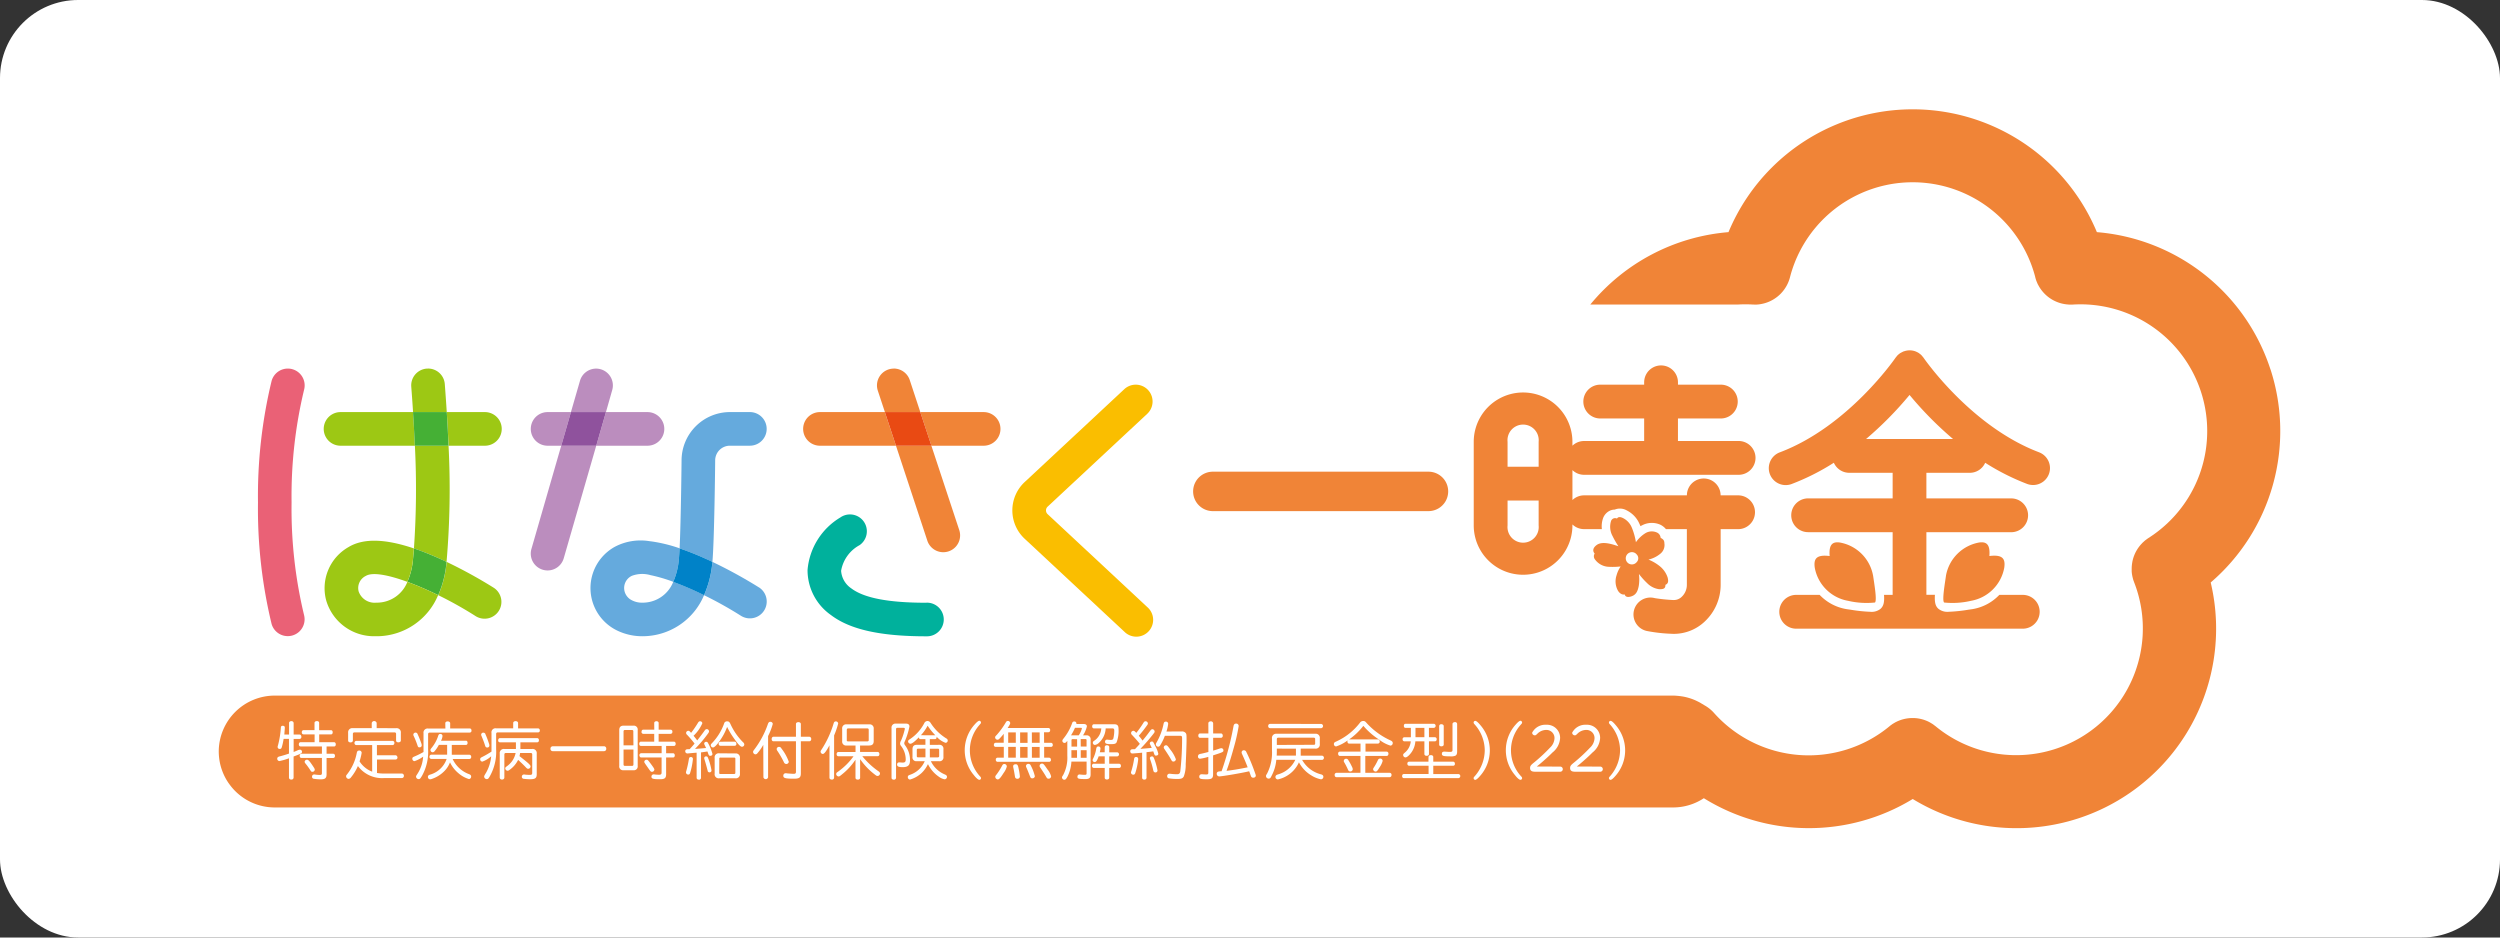
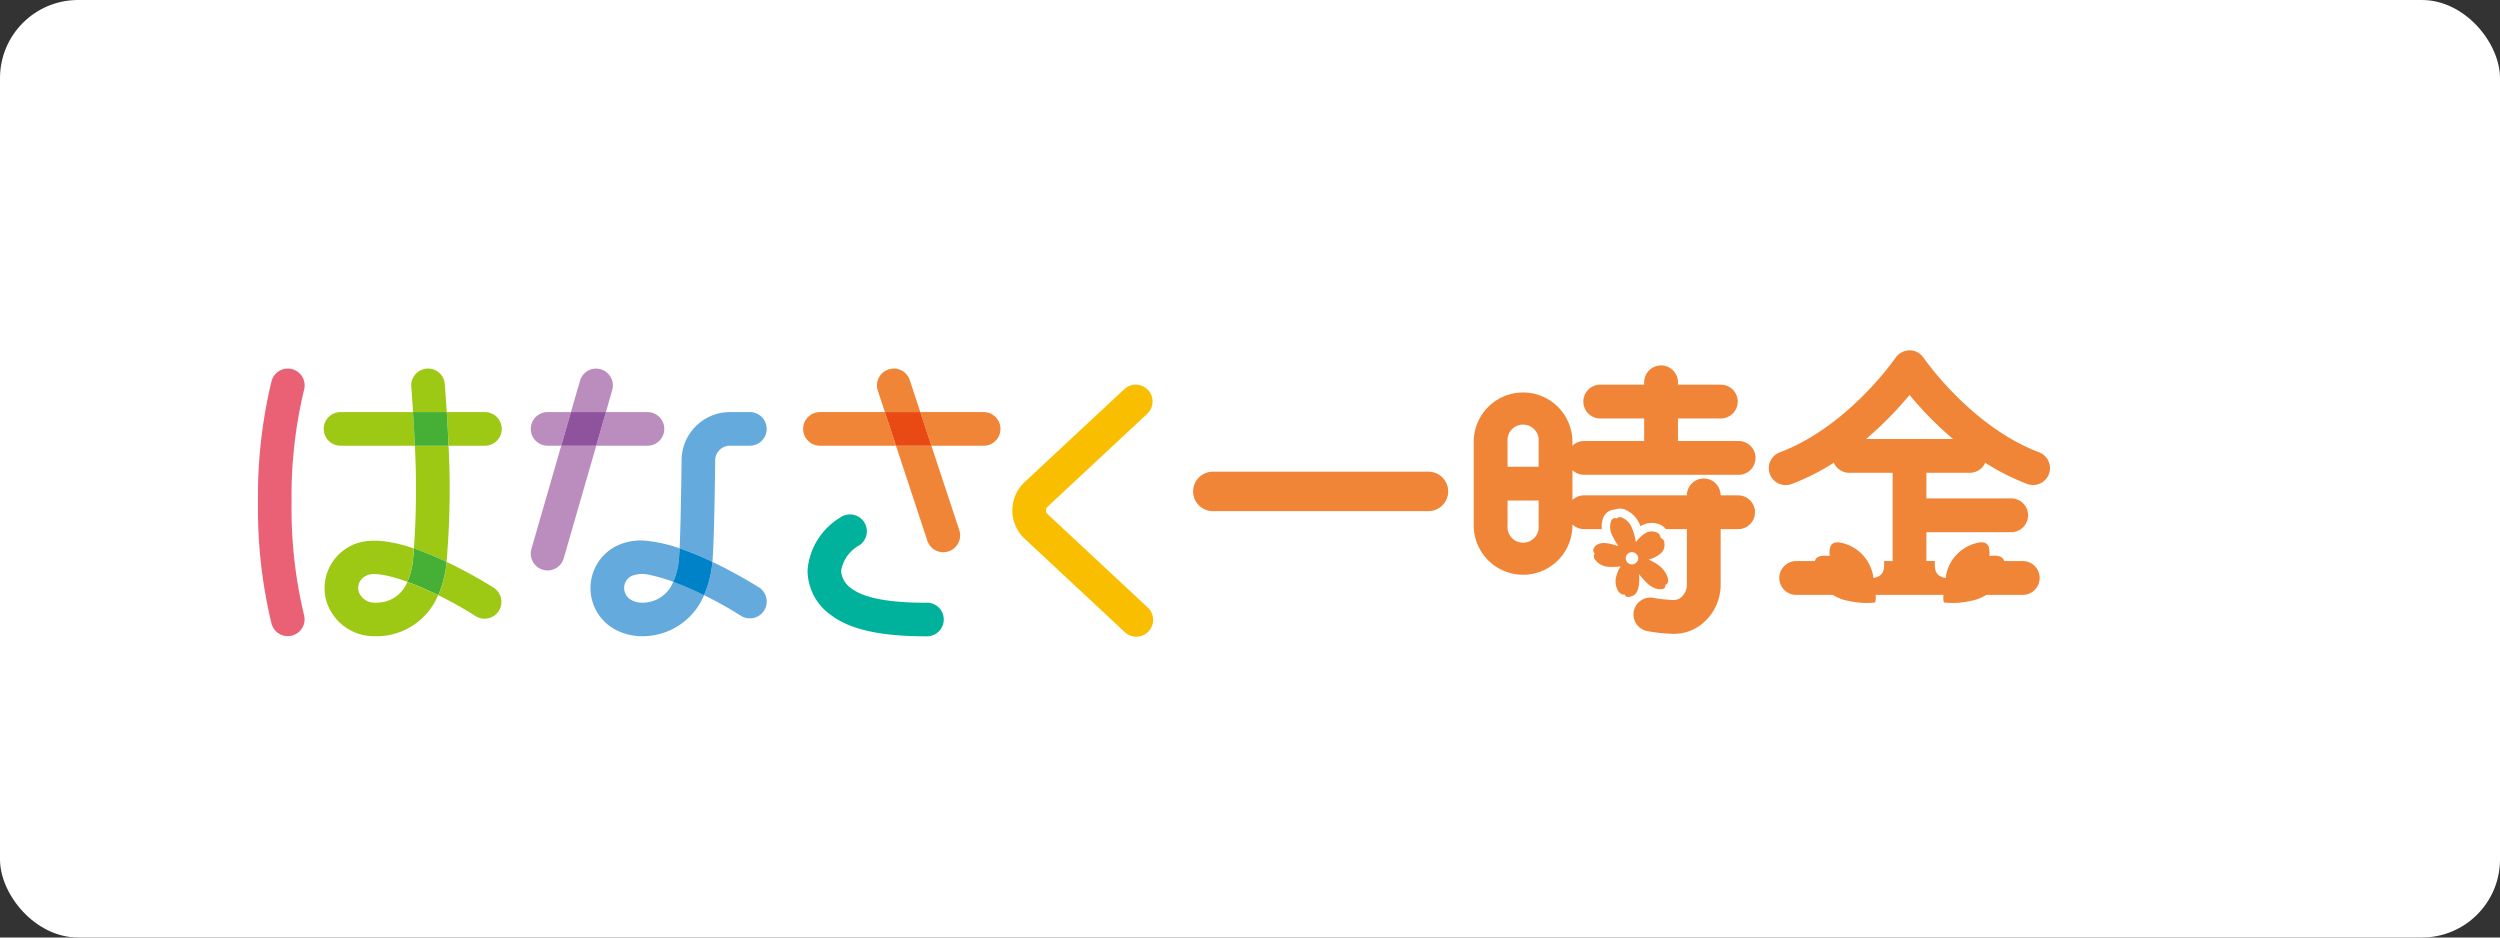
<svg xmlns="http://www.w3.org/2000/svg" width="160" height="60" viewBox="0 0 160 60">
  <rect x="0" y="0" width="160" height="60" fill="#333333" stroke="none" />
  <g id="ichiji_160x60" transform="translate(-5415 564)">
    <rect id="長方形_1401" data-name="長方形 1401" width="160" height="60" rx="5" transform="translate(5415 -564)" fill="#fff" />
    <g id="ichijikin" transform="translate(229.695 943.103)">
      <path id="パス_3333" data-name="パス 3333" d="M23.651,26.4H22.157a1.076,1.076,0,1,0,0,2.152h.873Z" transform="translate(5198.194 -1507.129)" fill="#bb8dbe" />
      <path id="パス_3334" data-name="パス 3334" d="M28.74,26.4H26.082l-.621,2.152H28.74a1.076,1.076,0,1,0,0-2.152" transform="translate(5198.004 -1507.129)" fill="#bb8dbe" />
      <path id="パス_3335" data-name="パス 3335" d="M25.271,28.648H23.03l-1.908,6.609a1.077,1.077,0,0,0,.736,1.333,1.093,1.093,0,0,0,.3.043,1.077,1.077,0,0,0,1.032-.778l2.08-7.206" transform="translate(5198.194 -1507.227)" fill="#bb8dbe" />
      <path id="パス_3336" data-name="パス 3336" d="M25.379,23.49a1.077,1.077,0,0,0-1.032.779l-.578,2h2.241l.4-1.406a1.075,1.075,0,0,0-.735-1.331,1.088,1.088,0,0,0-.3-.043" transform="translate(5198.077 -1507.002)" fill="#bb8dbe" />
      <path id="パス_3337" data-name="パス 3337" d="M25.98,26.4H23.74l-.621,2.152h2.241Z" transform="translate(5198.105 -1507.129)" fill="#8f529d" />
      <path id="パス_3338" data-name="パス 3338" d="M44.536,26.4H40.382a1.076,1.076,0,1,0,0,2.152h4.865Z" transform="translate(5197.4 -1507.129)" fill="#f08437" />
      <path id="パス_3339" data-name="パス 3339" d="M51.2,26.4H47.145l.71,2.152H51.2a1.076,1.076,0,1,0,0-2.152Z" transform="translate(5197.059 -1507.129)" fill="#f08437" />
      <path id="パス_3340" data-name="パス 3340" d="M45.322,23.49A1.075,1.075,0,0,0,44.3,24.9l.452,1.367h2.266l-.673-2.041a1.077,1.077,0,0,0-1.024-.74Z" transform="translate(5197.185 -1507.002)" fill="#f08437" />
      <path id="パス_3341" data-name="パス 3341" d="M47.785,28.648H45.518l2.007,6.079a1.076,1.076,0,1,0,2.044-.675l-1.784-5.4" transform="translate(5197.129 -1507.227)" fill="#f08437" />
      <path id="パス_3342" data-name="パス 3342" d="M47.207,38.9c-2.417,0-3.989-.3-4.808-.921a1.474,1.474,0,0,1-.651-1.122,2.309,2.309,0,0,1,1.185-1.645A1.077,1.077,0,1,0,41.7,33.441,4.337,4.337,0,0,0,39.6,36.807a3.508,3.508,0,0,0,1.5,2.881c1.222.928,3.164,1.36,6.108,1.36a1.077,1.077,0,1,0,0-2.153Z" transform="translate(5197.388 -1507.427)" fill="#00b19c" />
      <path id="パス_3343" data-name="パス 3343" d="M55.577,32.865a.33.33,0,0,1,0-.506l6.373-5.941a1.077,1.077,0,0,0-1.469-1.575l-6.373,5.941a2.482,2.482,0,0,0,0,3.656l6.373,5.941a1.077,1.077,0,1,0,1.469-1.574Z" transform="translate(5196.79 -1507.049)" fill="#fabe00" />
      <path id="パス_3344" data-name="パス 3344" d="M5.775,39.27a29.083,29.083,0,0,1-.8-7.213,29.12,29.12,0,0,1,.8-7.211,1.077,1.077,0,0,0-2.08-.56,31.316,31.316,0,0,0-.87,7.771,31.352,31.352,0,0,0,.87,7.772,1.077,1.077,0,0,0,2.08-.559" transform="translate(5198.991 -1507.003)" fill="#ea6176" />
      <path id="パス_3345" data-name="パス 3345" d="M36.186,38.055a30.648,30.648,0,0,0-2.976-1.632l0,.019a6.648,6.648,0,0,1-.534,2.113,24.759,24.759,0,0,1,2.355,1.315,1.076,1.076,0,0,0,1.157-1.816Z" transform="translate(5197.689 -1507.566)" fill="#65aadd" />
      <path id="パス_3346" data-name="パス 3346" d="M33.138,35.986c.124-1.34.176-6.235.177-6.464l0-.014a.944.944,0,0,1,.927-.957h1.293a1.076,1.076,0,1,0,0-2.152H34.244a3.1,3.1,0,0,0-3.08,3.091V29.5c0,.044-.039,3.817-.125,5.626a18.025,18.025,0,0,1,1.687.671q.21.1.413.193" transform="translate(5197.761 -1507.129)" fill="#65aadd" />
      <path id="パス_3347" data-name="パス 3347" d="M30.37,37.642a2.1,2.1,0,0,1-1.961,1.33,1.4,1.4,0,0,1-.8-.22.887.887,0,0,1-.351-.5.861.861,0,0,1,.469-1,1.9,1.9,0,0,1,1.2-.039l.052.01a10.037,10.037,0,0,1,1.393.414,4.527,4.527,0,0,0,.363-1.467c.016-.164.03-.4.043-.678a9.641,9.641,0,0,0-1.8-.441v0l-.127-.015v0a3.538,3.538,0,0,0-2.219.36,3.018,3.018,0,0,0,.181,5.374,3.688,3.688,0,0,0,1.6.35,4.27,4.27,0,0,0,3.932-2.632,20.489,20.489,0,0,0-1.972-.851" transform="translate(5198.021 -1507.504)" fill="#65aadd" />
      <path id="パス_3348" data-name="パス 3348" d="M10.761,41.4h0Z" transform="translate(5198.645 -1507.783)" fill="#9dc814" />
      <path id="パス_3349" data-name="パス 3349" d="M10.784,41.4h0Z" transform="translate(5198.644 -1507.783)" fill="#9dc815" />
      <path id="パス_3350" data-name="パス 3350" d="M10.868,41.4v0l-.084,0h.083" transform="translate(5198.644 -1507.783)" fill="#9dc814" />
      <path id="パス_3351" data-name="パス 3351" d="M10.678,41.4h.079l-.079,0Z" transform="translate(5198.648 -1507.783)" fill="#9dc814" />
      <path id="パス_3352" data-name="パス 3352" d="M18.4,38.055a30.736,30.736,0,0,0-2.978-1.632l0,.019a6.648,6.648,0,0,1-.533,2.112,24.838,24.838,0,0,1,2.355,1.317A1.077,1.077,0,1,0,18.4,38.055Z" transform="translate(5198.465 -1507.566)" fill="#9dc814" />
      <path id="パス_3353" data-name="パス 3353" d="M15.476,28.648H13.322a54.577,54.577,0,0,1-.061,6.577,17.931,17.931,0,0,1,1.672.667c.142.064.279.129.415.193a54.18,54.18,0,0,0,.128-7.436" transform="translate(5198.536 -1507.227)" fill="#9dc814" />
      <path id="パス_3354" data-name="パス 3354" d="M14.162,23.49l-.087,0a1.076,1.076,0,0,0-.992,1.156c.043.559.081,1.1.114,1.621h2.157q-.055-.863-.125-1.787a1.074,1.074,0,0,0-1.068-.994Z" transform="translate(5198.543 -1507.002)" fill="#9dc814" />
      <path id="パス_3355" data-name="パス 3355" d="M17.9,26.4H15.459c.047.75.085,1.465.113,2.152H17.9a1.076,1.076,0,1,0,0-2.152Z" transform="translate(5198.44 -1507.129)" fill="#9dc814" />
      <path id="パス_3356" data-name="パス 3356" d="M12.942,26.4H8.3a1.076,1.076,0,1,0,0,2.152h4.756c-.03-.686-.068-1.4-.116-2.152" transform="translate(5198.799 -1507.129)" fill="#9dc814" />
      <path id="パス_3357" data-name="パス 3357" d="M13.242,35.524c-.018.227-.036.452-.057.674a4.533,4.533,0,0,1-.362,1.465,20.463,20.463,0,0,1,1.971.851,6.667,6.667,0,0,0,.533-2.112v-.019q-.2-.1-.415-.193c-.6-.27-1.152-.491-1.672-.668" transform="translate(5198.555 -1507.527)" fill="#45b035" />
      <path id="パス_3358" data-name="パス 3358" d="M15.36,26.4H13.2c.048.751.087,1.466.116,2.152h2.154C15.445,27.862,15.408,27.147,15.36,26.4Z" transform="translate(5198.538 -1507.129)" fill="#45b035" />
      <path id="パス_3359" data-name="パス 3359" d="M12.582,37.641a2.1,2.1,0,0,1-1.914,1.33H10.59a1.078,1.078,0,0,1-1.127-.715.863.863,0,0,1,.465-1h0c.429-.253,1.438-.061,2.651.383a4.5,4.5,0,0,0,.362-1.465c.02-.222.04-.447.057-.674-1.843-.623-3.215-.656-4.161-.1l-.008.006a3.026,3.026,0,0,0-1.446,3.413,3.188,3.188,0,0,0,3.144,2.3l.079,0h.022l.084,0a4.267,4.267,0,0,0,3.837-2.629,20.442,20.442,0,0,0-1.971-.851" transform="translate(5198.796 -1507.504)" fill="#9dc814" />
      <path id="パス_3360" data-name="パス 3360" d="M31.018,35.52c-.013.279-.028.514-.043.678a4.516,4.516,0,0,1-.363,1.467,20.494,20.494,0,0,1,1.972.851,6.637,6.637,0,0,0,.534-2.113l0-.019q-.2-.1-.414-.193A17.984,17.984,0,0,0,31.018,35.52Z" transform="translate(5197.779 -1507.527)" fill="#0082c8" />
      <path id="パス_3361" data-name="パス 3361" d="M47.042,26.4H44.775l.711,2.152h2.267Z" transform="translate(5197.162 -1507.129)" fill="#e94a13" />
-       <path id="パス_3362" data-name="パス 3362" d="M131.509,22.783A12.771,12.771,0,0,0,120.4,14a12.769,12.769,0,0,0-23.576,0,12.8,12.8,0,0,0-8.843,4.632H97.45a8.206,8.206,0,0,1,.911,0c.018,0,.035,0,.053,0s.058.005.087.005.033,0,.049,0h.058a2.257,2.257,0,0,0,.252-.026l.06-.011a2.312,2.312,0,0,0,.985-.433l.015-.011a2.348,2.348,0,0,0,.269-.241l.013-.015a2.333,2.333,0,0,0,.567-1.052,8.108,8.108,0,0,1,15.691.044c0,.006,0,.011,0,.017.007.025.015.048.023.073.015.05.03.1.048.148.011.026.023.051.033.077.019.046.037.092.059.135.007.014.015.027.023.04a2.334,2.334,0,0,0,1.895,1.248c.021,0,.043.005.065.006h.085c.053,0,.105,0,.159,0h0a8.11,8.11,0,0,1,4.855,14.937l-.008.006c-.049.031-.095.065-.14.1-.016.013-.034.024-.051.037-.043.034-.083.071-.123.108-.017.016-.035.03-.052.047s-.049.051-.073.077a2.326,2.326,0,0,0-.562,1.036c0,.018-.011.035-.014.053-.008.036-.012.072-.019.108a2.415,2.415,0,0,0-.035.38c0,.062,0,.123,0,.185v.007a2.316,2.316,0,0,0,.078.45l0,.008a2.177,2.177,0,0,0,.072.213l0,.005a8.109,8.109,0,0,1-12.7,9.231l-.014-.01c-.02-.017-.042-.031-.063-.048-.041-.031-.081-.062-.123-.09-.021-.014-.044-.026-.065-.039-.045-.027-.089-.055-.135-.079h0a2.316,2.316,0,0,0-.995-.26c-.029,0-.056,0-.085,0h-.018a2.326,2.326,0,0,0-1.024.247l-.04.019c-.031.016-.06.035-.09.053s-.076.043-.112.067c-.021.014-.04.03-.06.044-.044.031-.087.061-.129.1l-.007.005a8.12,8.12,0,0,1-11.238-.88,2.32,2.32,0,0,0-.6-.474l0,0c-.054-.037-.111-.069-.166-.1-.03-.017-.058-.036-.087-.053-.077-.044-.156-.083-.237-.121l-.015-.008-.024-.012h0a3.552,3.552,0,0,0-.9-.274h-.005l-.1-.015h-.01c-.061-.008-.121-.015-.182-.02-.1-.009-.191-.015-.288-.015H3.788A3.588,3.588,0,0,0,.2,47.232a3.665,3.665,0,0,0,.019.367,3.57,3.57,0,0,0,.594,1.639q.1.142.207.276A3.58,3.58,0,0,0,3.788,50.82h89.5a3.565,3.565,0,0,0,1.954-.59l.006,0a12.765,12.765,0,0,0,13.367.049,12.769,12.769,0,0,0,19.07-13.857,12.775,12.775,0,0,0,3.828-13.635" transform="translate(5199.105 -1506.246)" fill="#f08437" />
      <path id="パス_3363" data-name="パス 3363" d="M80.465,32.912h-13.8a1.262,1.262,0,0,1,0-2.524h13.8a1.262,1.262,0,1,1,0,2.524Z" transform="translate(5196.262 -1507.303)" fill="#f08437" />
      <path id="パス_3364" data-name="パス 3364" d="M110.735,37.249c.066.478.263,1.593.118,1.718a5.176,5.176,0,0,1-1.725-.11A2.63,2.63,0,0,1,107,36.734c-.077-.567.1-.846.954-.742-.059-.747.189-.931.654-.865a2.627,2.627,0,0,1,2.125,2.123Z" transform="translate(5194.449 -1507.509)" fill="#f08437" />
-       <path id="パス_3365" data-name="パス 3365" d="M121.228,28.794c-4.375-1.655-7.367-6.01-7.4-6.055-.018-.028-.042-.05-.062-.075a.763.763,0,0,0-.191-.184c-.012-.009-.023-.02-.036-.03l0,0a1.1,1.1,0,0,0-.166-.09c-.009,0-.015-.009-.024-.012a1.076,1.076,0,0,0-.776-.015c-.013,0-.028.007-.041.012s-.053.028-.078.04a1.043,1.043,0,0,0-.114.061l-.008,0c-.021.015-.038.033-.059.049a.983.983,0,0,0-.1.083.959.959,0,0,0-.083.1c-.016.02-.034.037-.049.059-.031.044-3.023,4.4-7.4,6.055a1.082,1.082,0,1,0,.765,2.024,14.842,14.842,0,0,0,2.683-1.354,1.08,1.08,0,0,0,.987.643h2.776v1.637h-5.393a1.085,1.085,0,0,0-1.013.664,1.089,1.089,0,0,0,0,.835,1.083,1.083,0,0,0,1.013.664h5.393v4.012H111.3c.032.472-.027.722-.231.9a.907.907,0,0,1-.644.184,9.83,9.83,0,0,1-1.261-.133l-.247-.035a3.054,3.054,0,0,1-1.737-.915h-1.5a1.082,1.082,0,1,0,0,2.164h14.5a1.082,1.082,0,1,0,0-2.164h-1.5a3.051,3.051,0,0,1-1.737.915l-.247.035a9.783,9.783,0,0,1-1.259.132.916.916,0,0,1-.65-.187c-.2-.174-.259-.423-.229-.9h-.546V33.907h5.393a1.082,1.082,0,1,0,0-2.163h-5.393V30.106h2.776a1.08,1.08,0,0,0,.987-.643,14.864,14.864,0,0,0,2.682,1.354,1.082,1.082,0,1,0,.766-2.024Zm-11.078-.851a22.58,22.58,0,0,0,2.784-2.82,22.587,22.587,0,0,0,2.785,2.82Z" transform="translate(5194.582 -1506.949)" fill="#f08437" />
+       <path id="パス_3365" data-name="パス 3365" d="M121.228,28.794c-4.375-1.655-7.367-6.01-7.4-6.055-.018-.028-.042-.05-.062-.075a.763.763,0,0,0-.191-.184c-.012-.009-.023-.02-.036-.03l0,0a1.1,1.1,0,0,0-.166-.09c-.009,0-.015-.009-.024-.012a1.076,1.076,0,0,0-.776-.015c-.013,0-.028.007-.041.012s-.053.028-.078.04a1.043,1.043,0,0,0-.114.061l-.008,0c-.021.015-.038.033-.059.049a.983.983,0,0,0-.1.083.959.959,0,0,0-.083.1c-.016.02-.034.037-.049.059-.031.044-3.023,4.4-7.4,6.055a1.082,1.082,0,1,0,.765,2.024,14.842,14.842,0,0,0,2.683-1.354,1.08,1.08,0,0,0,.987.643h2.776v1.637h-5.393h5.393v4.012H111.3c.032.472-.027.722-.231.9a.907.907,0,0,1-.644.184,9.83,9.83,0,0,1-1.261-.133l-.247-.035a3.054,3.054,0,0,1-1.737-.915h-1.5a1.082,1.082,0,1,0,0,2.164h14.5a1.082,1.082,0,1,0,0-2.164h-1.5a3.051,3.051,0,0,1-1.737.915l-.247.035a9.783,9.783,0,0,1-1.259.132.916.916,0,0,1-.65-.187c-.2-.174-.259-.423-.229-.9h-.546V33.907h5.393a1.082,1.082,0,1,0,0-2.163h-5.393V30.106h2.776a1.08,1.08,0,0,0,.987-.643,14.864,14.864,0,0,0,2.682,1.354,1.082,1.082,0,1,0,.766-2.024Zm-11.078-.851a22.58,22.58,0,0,0,2.784-2.82,22.587,22.587,0,0,0,2.785,2.82Z" transform="translate(5194.582 -1506.949)" fill="#f08437" />
      <path id="パス_3366" data-name="パス 3366" d="M115.775,37.249c-.066.478-.263,1.593-.118,1.718a5.176,5.176,0,0,0,1.725-.11,2.627,2.627,0,0,0,2.124-2.124c.078-.567-.1-.846-.953-.742.058-.747-.189-.931-.655-.865a2.627,2.627,0,0,0-2.124,2.123Z" transform="translate(5194.073 -1507.509)" fill="#f08437" />
      <path id="パス_3367" data-name="パス 3367" d="M101.1,31.592H99.981a1.079,1.079,0,0,0-2.158,0H91.244a1.076,1.076,0,0,0-.746.3V29.976a1.076,1.076,0,0,0,.746.3H101.1a1.082,1.082,0,1,0,0-2.163H97.251V26.671h2.777a1.082,1.082,0,0,0,0-2.163H97.252v-.15a1.082,1.082,0,1,0-2.164,0v.15H92.311a1.082,1.082,0,1,0,0,2.163h2.777v1.443H91.243a1.076,1.076,0,0,0-.746.3v-.248a3.158,3.158,0,1,0-6.316,0v5.349a3.158,3.158,0,1,0,6.316,0v-.062a1.076,1.076,0,0,0,.746.3h1.139a1.556,1.556,0,0,1,.076-.7.859.859,0,0,1,.465-.493.793.793,0,0,1,.285-.058.88.88,0,0,1,.777.059,1.716,1.716,0,0,1,.8.85c.024.049.046.1.067.154q.042-.025.086-.046a1.338,1.338,0,0,1,1.191-.046,1.086,1.086,0,0,1,.352.279h1.34v3.574a1.049,1.049,0,0,1-.324.754.719.719,0,0,1-.541.211,10.389,10.389,0,0,1-1.185-.121,1.082,1.082,0,1,0-.52,2.1,9.956,9.956,0,0,0,1.566.18q.091.006.182.006a2.874,2.874,0,0,0,1.977-.8,3.213,3.213,0,0,0,1.008-2.331V33.755H101.1a1.082,1.082,0,1,0,0-2.164ZM88.335,33.516a1,1,0,1,1-1.989,0V31.924h1.989Zm0-3.756H86.346V28.167a1,1,0,1,1,1.989,0Z" transform="translate(5195.443 -1506.992)" fill="#f08437" />
      <path id="パス_3368" data-name="パス 3368" d="M4.871,47.936V47.2c0-.071.059-.119.147-.119a.132.132,0,0,1,.146.119v.74h.38c.067,0,.115.059.115.143a.124.124,0,0,1-.115.138h-.38v.839L5.2,49.04c.1-.036.139-.055.194-.079a.47.47,0,0,1,.17-.055.132.132,0,0,1,.135.138c0,.091-.052.119-.538.3V50.7a.133.133,0,0,1-.1.118.133.133,0,0,1-.054,0,.129.129,0,0,1-.052-.005.127.127,0,0,1-.046-.025.128.128,0,0,1-.044-.092V49.459a4.2,4.2,0,0,1-.613.178.15.15,0,0,1-.138-.158.124.124,0,0,1,.063-.107c.02-.016.032-.02.142-.048.079-.016.451-.131.546-.166v-.942H4.523a3.917,3.917,0,0,1-.115.526c-.024.083-.059.119-.127.119a.129.129,0,0,1-.142-.126.247.247,0,0,1,.02-.095A5.868,5.868,0,0,0,4.346,47.5c0-.079.043-.123.111-.123.1,0,.142.039.142.123,0,.047-.024.348-.032.439ZM6.5,47.193c0-.067.063-.115.154-.115s.142.048.142.115v.467h.76c.067,0,.107.051.107.135s-.04.135-.107.135H6.8v.5h.954c.063,0,.107.055.107.138s-.04.134-.107.134H7.272v.467H7.7c.067,0,.11.055.11.134s-.043.135-.11.135H7.272v1.032c0,.261-.087.336-.388.336a2.891,2.891,0,0,1-.455-.04.127.127,0,0,1-.087-.123.137.137,0,0,1,.142-.15.248.248,0,0,1,.063.008,2.364,2.364,0,0,0,.293.024c.107,0,.134-.028.134-.131v-.957H5.661c-.067,0-.11-.055-.11-.135a.12.12,0,0,1,.064-.121.119.119,0,0,1,.047-.013H6.974V48.7H5.606c-.067,0-.11-.055-.11-.134s.047-.138.11-.138h.9v-.5H5.8c-.071,0-.115-.051-.115-.135s.047-.135.115-.135h.7Zm-.024,2.892a.163.163,0,0,1,.04.107.146.146,0,0,1-.154.131c-.059,0-.079-.016-.13-.1a4.621,4.621,0,0,0-.324-.447.162.162,0,0,1-.04-.1.151.151,0,0,1,.15-.127C6.109,49.546,6.2,49.649,6.481,50.084Z" transform="translate(5198.934 -1508.031)" fill="#fff" />
      <path id="パス_3369" data-name="パス 3369" d="M10.7,50.4a2.868,2.868,0,0,0,.475.035h1.12a.135.135,0,0,1,.126.147.132.132,0,0,1-.007.052.13.13,0,0,1-.026.046.132.132,0,0,1-.042.031.134.134,0,0,1-.051.013H11.163a1.924,1.924,0,0,1-1.685-.771,3.03,3.03,0,0,1-.447.732.2.2,0,0,1-.154.091.171.171,0,0,1-.155-.162c0-.047.008-.063.079-.15a3.121,3.121,0,0,0,.605-1.357c.024-.1.061-.142.139-.142a.154.154,0,0,1,.063,0,.156.156,0,0,1,.056.03.155.155,0,0,1,.055.112,3.68,3.68,0,0,1-.135.55,1.647,1.647,0,0,0,.807.657v-1.7H9.374a.123.123,0,0,1-.115-.134.127.127,0,0,1,.115-.138H11.7a.127.127,0,0,1,.086.045.125.125,0,0,1,.024.044.127.127,0,0,1,0,.049.12.12,0,0,1-.115.134h-1v.649H11.9a.154.154,0,0,1,.106.186.122.122,0,0,1-.106.087H10.7Zm1.226-2.868a.268.268,0,0,1,.3.3v.491c0,.067-.064.115-.158.115s-.147-.044-.147-.115v-.42a.094.094,0,0,0-.027-.076.093.093,0,0,0-.076-.027H9.256a.094.094,0,0,0-.1.1v.424c0,.067-.063.119-.15.119s-.154-.048-.154-.119v-.495a.268.268,0,0,1,.3-.3h1.211v-.328a.162.162,0,0,1,.316,0v.328Z" transform="translate(5198.733 -1508.031)" fill="#fff" />
      <path id="パス_3370" data-name="パス 3370" d="M15.263,47.217c0-.071.061-.119.15-.119s.162.048.162.119v.332h1.25c.067,0,.115.051.115.134a.115.115,0,0,1-.027.092.115.115,0,0,1-.087.039H14.274c-.079,0-.111.036-.111.111v.965a3.15,3.15,0,0,1-.376,1.665c-.115.2-.15.237-.226.237a.166.166,0,0,1-.17-.151c0-.047,0-.047.095-.194a2.291,2.291,0,0,0,.36-1.093,2.051,2.051,0,0,1-.554.289.147.147,0,0,1-.1-.048.146.146,0,0,1-.03-.05.148.148,0,0,1-.009-.057c0-.075.028-.1.15-.15a5.044,5.044,0,0,0,.538-.265l.028-.016,0-.17V47.855a.263.263,0,0,1,.3-.3h1.1Zm-1.781.676a6.269,6.269,0,0,1,.238.586.517.517,0,0,1,.036.158.135.135,0,0,1-.147.123c-.071,0-.095-.024-.131-.139a5.41,5.41,0,0,0-.233-.581.2.2,0,0,1-.028-.095.142.142,0,0,1,.15-.131.133.133,0,0,1,.116.079Zm1.369.708a2.249,2.249,0,0,1-.261.392.182.182,0,0,1-.138.083.152.152,0,0,1-.139-.138c0-.043.012-.067.063-.131A2.336,2.336,0,0,0,14.815,48c.028-.071.067-.1.126-.1a.135.135,0,0,1,.1.035.137.137,0,0,1,.032.045.134.134,0,0,1,.011.054.747.747,0,0,1-.095.3h1.6c.059,0,.1.055.1.138s-.04.131-.1.131h-.911v.629h1.131a.127.127,0,0,1,.047.014.124.124,0,0,1,.064.124.122.122,0,0,1-.027.091.121.121,0,0,1-.084.044H15.734a1.865,1.865,0,0,0,1.06.973c.087.036.123.079.123.146a.155.155,0,0,1-.139.166,1.835,1.835,0,0,1-.684-.384,2.013,2.013,0,0,1-.53-.688,1.587,1.587,0,0,1-.4.6,2.031,2.031,0,0,1-.787.471.315.315,0,0,1-.087.016.146.146,0,0,1-.057-.014.145.145,0,0,1-.075-.086.146.146,0,0,1-.007-.058.128.128,0,0,1,.063-.111.4.4,0,0,1,.107-.04A1.583,1.583,0,0,0,15.35,49.5h-.985a.123.123,0,0,1-.11-.086.124.124,0,0,1-.005-.049.127.127,0,0,1,.029-.093.127.127,0,0,1,.086-.045h1.016V48.6Z" transform="translate(5198.541 -1508.032)" fill="#fff" />
      <path id="パス_3371" data-name="パス 3371" d="M19.808,47.2c0-.071.063-.119.154-.119s.158.051.158.119v.344H21.4a.119.119,0,0,1,.11.131.114.114,0,0,1,0,.046.115.115,0,0,1-.106.08H18.823c-.075,0-.107.036-.107.115v.957a3.2,3.2,0,0,1-.419,1.764c-.079.131-.107.154-.178.154a.169.169,0,0,1-.17-.158c0-.048,0-.048.134-.273a2.586,2.586,0,0,0,.316-1.029l-.02.016a1.607,1.607,0,0,1-.546.324.142.142,0,0,1-.055-.013.143.143,0,0,1-.075-.081.142.142,0,0,1-.008-.056c0-.071.028-.1.15-.158a6.083,6.083,0,0,0,.574-.333l0-.162V47.841a.258.258,0,0,1,.3-.3h1.088Zm-1.781.708a5.471,5.471,0,0,1,.225.594.393.393,0,0,1,.032.142.13.13,0,0,1-.092.122.133.133,0,0,1-.054,0c-.075,0-.1-.028-.135-.138-.048-.158-.119-.344-.226-.605a.17.17,0,0,1-.02-.079.134.134,0,0,1,.045-.093.134.134,0,0,1,.1-.034.148.148,0,0,1,.129.087Zm2.987.954a.263.263,0,0,1,.3.293v1.317c0,.257-.095.328-.439.328a3.908,3.908,0,0,1-.4-.028.125.125,0,0,1-.114-.126.136.136,0,0,1,.007-.059.136.136,0,0,1,.14-.091.239.239,0,0,1,.063.008,2.877,2.877,0,0,0,.3.016c.123,0,.154-.028.154-.134V49.218A.089.089,0,0,0,21,49.145a.089.089,0,0,0-.073-.026H20.25a1.266,1.266,0,0,1-.04.2l.15.119c.447.352.558.459.558.538a.153.153,0,0,1-.146.154c-.059,0-.079-.012-.155-.091-.091-.1-.308-.312-.494-.479a1.683,1.683,0,0,1-.495.6c-.1.079-.131.095-.182.095a.157.157,0,0,1-.147-.146c0-.059.012-.075.142-.17a1.35,1.35,0,0,0,.522-.819h-.626c-.063,0-.095.032-.095.1v1.475a.133.133,0,0,1-.015.052.134.134,0,0,1-.136.071.13.13,0,0,1-.1-.031.131.131,0,0,1-.032-.041.127.127,0,0,1-.013-.051V49.156a.261.261,0,0,1,.3-.293h.736v-.427H18.95a.116.116,0,0,1-.081-.042.118.118,0,0,1-.022-.042.117.117,0,0,1,0-.047c0-.079.044-.135.107-.135h2.394c.063,0,.107.055.107.135s-.044.131-.107.131h-1.08v.427Z" transform="translate(5198.342 -1508.031)" fill="#fff" />
      <path id="パス_3372" data-name="パス 3372" d="M25.826,48.761a.145.145,0,0,1,.136.1.144.144,0,0,1,.006.06.142.142,0,0,1-.084.143.144.144,0,0,1-.057.012H22.539a.143.143,0,0,1-.057-.012.143.143,0,0,1-.077-.084.144.144,0,0,1-.007-.058.149.149,0,0,1,.006-.059.147.147,0,0,1,.135-.1Z" transform="translate(5198.137 -1508.104)" fill="#fff" />
      <path id="パス_3373" data-name="パス 3373" d="M27.9,47.371a.249.249,0,0,1,.281.285v2.291a.245.245,0,0,1-.281.276h-.627A.243.243,0,0,1,27,49.945v-2.29c0-.194.091-.285.277-.285Zm0,.372a.083.083,0,0,0,0-.038.084.084,0,0,0-.091-.057H27.37a.084.084,0,0,0-.095.095v.886h.633ZM27.275,48.9v.949c0,.067.028.095.095.095h.443c.067,0,.095-.028.095-.095V48.9Zm1.963-1.7c0-.067.059-.114.142-.114s.142.047.142.114v.427h.768a.124.124,0,0,1,.048.013.124.124,0,0,1,.062.075.125.125,0,0,1,0,.05.117.117,0,0,1-.005.048.119.119,0,0,1-.109.082h-.766v.5H30.5c.067,0,.111.055.111.139s-.044.134-.111.134H30v.467h.443c.063,0,.111.055.111.138s-.044.134-.111.134H30v1.06c0,.261-.087.332-.4.332-.427,0-.538-.031-.538-.158a.142.142,0,0,1,.09-.145.143.143,0,0,1,.06-.009.257.257,0,0,1,.063.008c.071.008.186.016.269.016.126,0,.166-.036.166-.147v-.957H28.4a.125.125,0,0,1-.047-.014.168.168,0,0,1-.059-.172.122.122,0,0,1,.106-.087h1.313v-.467H28.388c-.067,0-.111-.055-.111-.134s.044-.139.111-.139h.85v-.5h-.7a.119.119,0,0,1-.048-.012.122.122,0,0,1-.039-.03.12.12,0,0,1-.024-.043.121.121,0,0,1,0-.049c0-.083.044-.134.115-.134h.7Zm-.19,2.651c.147.2.2.281.2.332a.158.158,0,0,1-.15.142c-.063,0-.087-.02-.146-.1s-.115-.162-.162-.229-.087-.123-.126-.182-.063-.091-.063-.134a.147.147,0,0,1,.146-.131c.075,0,.086.012.3.3Z" transform="translate(5197.937 -1508.031)" fill="#fff" />
      <path id="パス_3374" data-name="パス 3374" d="M31.7,48.874c.079-.083.241-.269.313-.356a6.424,6.424,0,0,0-.479-.562.162.162,0,0,1-.063-.119.146.146,0,0,1,.138-.138c.059,0,.091.024.182.131a6.243,6.243,0,0,0,.439-.641c.043-.071.079-.1.138-.1a.14.14,0,0,1,.143.127,2.407,2.407,0,0,1-.562.8c.087.107.126.154.233.3.186-.237.391-.51.475-.629a.17.17,0,0,1,.139-.095.146.146,0,0,1,.142.139c0,.051-.016.079-.095.186a8.222,8.222,0,0,1-.8.938l.052,0c.277-.02.423-.031.609-.051l.048,0-.1-.21a.155.155,0,0,1-.024-.075.124.124,0,0,1,.131-.115c.063,0,.091.024.138.119a3.049,3.049,0,0,1,.261.657c0,.071-.051.119-.138.119-.071,0-.091-.02-.131-.131l-.052-.146c-.091.016-.309.048-.411.059V50.71a.12.12,0,0,1-.012.05.122.122,0,0,1-.076.065.124.124,0,0,1-.051,0c-.087,0-.142-.047-.142-.119V49.1l-.115.008c-.19.016-.364.032-.443.04h-.028a.136.136,0,0,1-.1-.037.135.135,0,0,1-.042-.1.117.117,0,0,1,.087-.123.677.677,0,0,1,.138-.012Zm.206.641a4.345,4.345,0,0,1-.174.87c-.024.083-.059.115-.123.115a.144.144,0,0,1-.146-.135.421.421,0,0,1,.024-.107,6.565,6.565,0,0,0,.162-.744c.016-.1.048-.135.127-.135a.118.118,0,0,1,.13.135Zm.985-.043a4.055,4.055,0,0,1,.206.763.12.12,0,0,1-.134.123.115.115,0,0,1-.107-.075c0-.012,0-.012-.02-.083-.04-.166-.107-.407-.19-.68a.256.256,0,0,1-.016-.075.119.119,0,0,1,.012-.046.119.119,0,0,1,.071-.06.12.12,0,0,1,.047,0C32.824,49.333,32.852,49.365,32.887,49.472Zm.756-1.159c-.214.3-.368.455-.459.455a.15.15,0,0,1-.138-.147c0-.044.016-.071.083-.138a3.533,3.533,0,0,0,.767-1.238.186.186,0,0,1,.2-.15c.107,0,.146.036.21.17a3.977,3.977,0,0,0,.811,1.171.181.181,0,0,1,.054.062.183.183,0,0,1,.021.08.148.148,0,0,1-.147.142c-.1,0-.249-.154-.518-.542a4.843,4.843,0,0,1-.435-.729A3.5,3.5,0,0,1,33.643,48.313Zm.981.835a.261.261,0,0,1,.289.289v1.017a.258.258,0,0,1-.289.285H33.588a.258.258,0,0,1-.289-.3v-1a.261.261,0,0,1,.289-.3Zm-.051-.752c.067,0,.111.051.111.135a.112.112,0,0,1,0,.047.111.111,0,0,1-.023.041.113.113,0,0,1-.084.039h-.906a.117.117,0,0,1-.113-.078.118.118,0,0,1-.006-.048.122.122,0,0,1,.119-.135Zm-.985,1.99a.071.071,0,0,0,0,.033.072.072,0,0,0,.018.027.072.072,0,0,0,.061.019h.862c.059,0,.091-.028.091-.079V49.5a.081.081,0,0,0,0-.035.081.081,0,0,0-.086-.052h-.862a.077.077,0,0,0-.033,0,.077.077,0,0,0-.046.046.077.077,0,0,0,0,.033Z" transform="translate(5197.744 -1508.031)" fill="#fff" />
      <path id="パス_3375" data-name="パス 3375" d="M36.609,48.6s-.008.016-.016.028a3.026,3.026,0,0,1-.356.506.169.169,0,0,1-.127.075.166.166,0,0,1-.154-.154c0-.048.008-.063.083-.162a5.8,5.8,0,0,0,.87-1.638c.036-.091.079-.131.15-.131a.153.153,0,0,1,.158.135,4.075,4.075,0,0,1-.3.779v2.639a.154.154,0,0,1-.3,0ZM38.7,47.266c0-.071.064-.119.155-.119s.158.048.158.119v.815h.542a.133.133,0,0,1,.121.15.127.127,0,0,1-.005.052.128.128,0,0,1-.066.077.127.127,0,0,1-.05.013h-.542v2.045c0,.273-.091.348-.431.348-.567,0-.692-.036-.692-.19a.151.151,0,0,1,.17-.158.287.287,0,0,1,.071.008c.123.012.333.028.431.028s.138-.032.138-.131v-1.95h-1.44c-.068,0-.115-.059-.115-.142s.047-.15.115-.15H38.7Zm-.933,1.563a3.026,3.026,0,0,1,.475.854.159.159,0,0,1-.285.079c-.012-.012-.012-.012-.044-.083a5.828,5.828,0,0,0-.4-.692.2.2,0,0,1-.047-.123.149.149,0,0,1,.154-.135.174.174,0,0,1,.15.1Z" transform="translate(5197.546 -1508.033)" fill="#fff" />
      <path id="パス_3376" data-name="パス 3376" d="M41.338,50.7a.13.13,0,0,1-.013.051.133.133,0,0,1-.033.042.131.131,0,0,1-.1.029c-.091,0-.15-.048-.15-.123V48.629c-.2.376-.336.554-.427.554a.154.154,0,0,1-.142-.146c0-.044.008-.055.071-.15a6.478,6.478,0,0,0,.767-1.669q.036-.119.131-.119a.147.147,0,0,1,.158.135,5.223,5.223,0,0,1-.261.763ZM43,49.053h1.123c.068,0,.115.055.115.139s-.044.134-.115.134h-.98a5,5,0,0,0,1.025.957c.079.051.107.095.107.15a.16.16,0,0,1-.15.158c-.059,0-.083-.012-.221-.123a4.27,4.27,0,0,1-.9-.953v1.191c0,.071-.059.119-.15.119s-.147-.048-.147-.119V49.551a4.026,4.026,0,0,1-.843.922c-.162.135-.186.15-.245.15a.166.166,0,0,1-.147-.158.155.155,0,0,1,.047-.1l.111-.079a4.2,4.2,0,0,0,.953-.957h-.973c-.067,0-.111-.055-.111-.134s.047-.139.111-.139h1.1v-.415h-.57a.249.249,0,0,1-.285-.281v-.783a.253.253,0,0,1,.285-.289h1.444a.256.256,0,0,1,.289.289v.783c0,.19-.091.281-.289.281H43Zm-.85-.767a.087.087,0,0,0,0,.038.086.086,0,0,0,.053.053.087.087,0,0,0,.038,0h1.222a.084.084,0,0,0,.071-.024.083.083,0,0,0,.02-.033.085.085,0,0,0,0-.038v-.641c0-.063-.027-.095-.095-.095H42.245c-.064,0-.091.032-.095.095Z" transform="translate(5197.349 -1508.032)" fill="#fff" />
      <path id="パス_3377" data-name="パス 3377" d="M46.145,47.24c.147,0,.222.063.222.186a4.628,4.628,0,0,1-.3.957.236.236,0,0,0-.032.111c0,.051,0,.059.091.186a1.564,1.564,0,0,1,.277.906c0,.316-.13.439-.463.439-.273,0-.364-.044-.364-.166a.127.127,0,0,1,.138-.138.332.332,0,0,1,.052,0,1.514,1.514,0,0,0,.172.012c.139,0,.19-.051.19-.2a1.411,1.411,0,0,0-.3-.866.243.243,0,0,1-.06-.15.416.416,0,0,1,.063-.194,3.963,3.963,0,0,0,.241-.748c0-.048-.032-.067-.095-.067H45.6c-.064,0-.091.028-.091.091v3.109a.126.126,0,0,1-.142.119c-.087,0-.147-.047-.147-.119V47.525a.252.252,0,0,1,.285-.285Zm2.12,1.357a.247.247,0,0,1,.277.281v.491a.244.244,0,0,1-.277.277h-.526a1.727,1.727,0,0,0,.9.85c.091.04.13.083.13.15a.158.158,0,0,1-.154.158.922.922,0,0,1-.388-.182,2.087,2.087,0,0,1-.676-.791,1.89,1.89,0,0,1-.415.577,1.838,1.838,0,0,1-.732.411.147.147,0,0,1-.142-.154c0-.079.024-.107.138-.15a1.57,1.57,0,0,0,.945-.87h-.51a.241.241,0,0,1-.273-.277v-.491c0-.19.091-.281.273-.281h.554v-.364h-.3A.106.106,0,0,1,47,48.2a.107.107,0,0,1-.031-.084c-.273.285-.443.411-.542.411a.154.154,0,0,1-.146-.146c0-.059.024-.091.115-.146a2.757,2.757,0,0,0,.918-1.021.236.236,0,0,1,.206-.142.222.222,0,0,1,.178.091c.008.012.016.02.043.063a3.163,3.163,0,0,0,.985.961.15.15,0,0,1,.091.135.142.142,0,0,1-.142.146,1.414,1.414,0,0,1-.578-.4.118.118,0,0,1,.008.047.109.109,0,0,1-.114.119h-.32V48.6Zm-1.341.245a.078.078,0,0,0-.063.021.078.078,0,0,0-.019.028.079.079,0,0,0-.005.034v.392a.076.076,0,0,0,.053.08.075.075,0,0,0,.034,0h.467v-.558Zm1.068-.855a.1.1,0,0,1,.032,0l-.02-.02a4.18,4.18,0,0,1-.475-.594,2.661,2.661,0,0,1-.431.609Zm.186,1.413c.059,0,.091-.028.091-.083v-.392a.081.081,0,0,0-.026-.062.081.081,0,0,0-.03-.017.08.08,0,0,0-.035,0h-.506V49.4Z" transform="translate(5197.143 -1508.031)" fill="#fff" />
      <path id="パス_3378" data-name="パス 3378" d="M51.161,47.168c0,.043,0,.043-.119.178a2.459,2.459,0,0,0,.071,3.283.137.137,0,0,1,.048.1.108.108,0,0,1-.1.107c-.075,0-.2-.1-.356-.3a2.459,2.459,0,0,1,.052-3.244c.138-.158.241-.237.3-.237a.11.11,0,0,1,.1.111Z" transform="translate(5196.928 -1508.03)" fill="#fff" />
      <path id="パス_3379" data-name="パス 3379" d="M55.285,48.466h.439a.119.119,0,0,1,.114.131.113.113,0,0,1,0,.049.114.114,0,0,1-.111.082h-.439v.692H55.6a.121.121,0,0,1,.119.134.116.116,0,0,1,0,.049.119.119,0,0,1-.025.043.118.118,0,0,1-.089.039H52.309a.117.117,0,0,1-.047-.011.116.116,0,0,1-.039-.029.117.117,0,0,1-.028-.091.121.121,0,0,1,0-.049.121.121,0,0,1,.11-.086h.4v-.692h-.522a.114.114,0,0,1-.048-.01.115.115,0,0,1-.039-.029.113.113,0,0,1-.024-.043.115.115,0,0,1,0-.049.117.117,0,0,1,.115-.131H52.7v-.574a3.021,3.021,0,0,1-.281.32.157.157,0,0,1-.119.059.155.155,0,0,1-.15-.146c0-.051.012-.071.111-.17a5.019,5.019,0,0,0,.577-.8.145.145,0,0,1,.277.051c0,.048-.031.115-.147.289l-.016.024h2.607a.124.124,0,0,1,.114.138c0,.083-.044.135-.114.135h-.28ZM52.9,49.978a1.182,1.182,0,0,1-.206.419c-.2.317-.288.415-.376.415a.174.174,0,0,1-.158-.162c0-.048.012-.067.071-.142a3.757,3.757,0,0,0,.356-.558c.048-.095.087-.127.154-.127a.161.161,0,0,1,.157.153Zm.087-1.511h.486V47.8h-.486Zm0,.261v.692h.486v-.692Zm.633,1.242a4.378,4.378,0,0,1,.115.653.151.151,0,0,1-.107.141.153.153,0,0,1-.063.005.14.14,0,0,1-.126-.071c-.012-.02-.012-.028-.024-.095-.016-.095-.032-.2-.051-.3-.016-.087-.032-.17-.052-.257a.336.336,0,0,1-.008-.075c0-.083.059-.131.166-.131.078,0,.122.039.149.134Zm.131-1.5h.475V47.8H53.75Zm0,.261v.692h.475v-.692Zm.673,1.175a2.945,2.945,0,0,1,.269.7.155.155,0,0,1-.056.1.155.155,0,0,1-.114.034c-.079,0-.1-.024-.146-.139s-.158-.407-.226-.554a.237.237,0,0,1-.028-.1.15.15,0,0,1,.166-.131.16.16,0,0,1,.134.083Zm.079-1.437H55V47.8h-.5Zm0,.261v.692H55v-.692Zm1,1.444a1.187,1.187,0,0,1,.23.439.156.156,0,0,1-.1.141.157.157,0,0,1-.06.01c-.075,0-.1-.02-.162-.127-.079-.142-.17-.281-.372-.586a.156.156,0,0,1-.044-.107.154.154,0,0,1,.158-.146c.085,0,.121.04.35.377Z" transform="translate(5196.843 -1508.031)" fill="#fff" />
      <path id="パス_3380" data-name="パス 3380" d="M57.23,49.67a2.432,2.432,0,0,1-.249.957c-.087.162-.13.206-.206.206a.154.154,0,0,1-.147-.142c0-.04,0-.048.075-.162a2.372,2.372,0,0,0,.265-1.238v-.95c-.083.107-.118.135-.182.135a.138.138,0,0,1-.135-.131c0-.048.012-.067.067-.142a3.378,3.378,0,0,0,.562-1,.132.132,0,0,1,.127-.1.131.131,0,0,1,.113.044.131.131,0,0,1,.028.118h.459c.139,0,.214.055.214.154a1.785,1.785,0,0,1-.249.573h.218a.243.243,0,0,1,.269.277v2.22c0,.218-.087.3-.309.3-.459,0-.534-.02-.534-.15a.133.133,0,0,1,.007-.055.134.134,0,0,1,.128-.091.226.226,0,0,1,.059.008,2.454,2.454,0,0,0,.273.016c.095,0,.119-.02.119-.1V49.67Zm.471-1.681a1.488,1.488,0,0,0,.2-.431c0-.036-.024-.051-.075-.051h-.368l-.008.02a3.226,3.226,0,0,1-.245.463Zm-.388.245a.075.075,0,0,0-.06.02.075.075,0,0,0-.018.027.074.074,0,0,0,0,.032v.4h.36v-.475Zm.277.708h-.36v.486h.36Zm.238-.233H58.2v-.4a.074.074,0,0,0,0-.032.071.071,0,0,0-.076-.047h-.3Zm.376.72v-.486h-.376v.486Zm1.159-.688a.126.126,0,0,1,.142-.115c.087,0,.146.047.146.115v.336h.514a.132.132,0,0,1,0,.261H59.65v.471h.633a.122.122,0,0,1,.048.012.119.119,0,0,1,.039.03.121.121,0,0,1,.028.092.118.118,0,0,1-.115.135H59.65V50.7c0,.071-.059.118-.146.118s-.142-.043-.142-.118v-.625h-.7c-.067,0-.114-.051-.114-.135a.121.121,0,0,1,.028-.092.12.12,0,0,1,.087-.042h.7v-.471h-.388c-.1.273-.162.368-.257.368a.131.131,0,0,1-.131-.123.219.219,0,0,1,.036-.107,2.27,2.27,0,0,0,.2-.645c.02-.087.059-.127.134-.127a.13.13,0,0,1,.053.009.13.13,0,0,1,.081.129,1.28,1.28,0,0,1-.044.233h.312Zm-.688-1.194a.115.115,0,0,1-.115-.131c0-.083.043-.135.115-.135h1.282c.214,0,.289.079.289.3a2.038,2.038,0,0,1-.127.866c-.063.087-.134.107-.364.107-.289,0-.372-.036-.372-.15a.126.126,0,0,1,.081-.131.127.127,0,0,1,.054-.008.575.575,0,0,1,.095.012c.044,0,.091.008.131.008.107,0,.154-.028.174-.111a2.194,2.194,0,0,0,.055-.491c0-.1-.032-.138-.126-.138h-.423a1.342,1.342,0,0,1-.447.938.465.465,0,0,1-.245.123.142.142,0,0,1-.131-.138.146.146,0,0,1,.075-.123,1.021,1.021,0,0,0,.467-.8Z" transform="translate(5196.645 -1508.032)" fill="#fff" />
      <path id="パス_3381" data-name="パス 3381" d="M61.5,48.874c.1-.107.265-.285.309-.34-.135-.17-.324-.384-.5-.57a.162.162,0,0,1-.059-.119.15.15,0,0,1,.138-.146c.059,0,.083.016.186.123l.008.012a5.876,5.876,0,0,0,.459-.649c.044-.071.079-.095.134-.095a.148.148,0,0,1,.15.135c0,.044-.012.071-.071.146a7.45,7.45,0,0,1-.511.645l.02.024c.068.083.123.15.21.269l.012.016c.206-.253.309-.384.491-.633.052-.067.087-.095.138-.095a.154.154,0,0,1,.142.15c0,.044-.012.063-.083.154a12.139,12.139,0,0,1-.827.953c.135-.008.625-.048.728-.063l-.012-.024c-.024-.051-.044-.091-.087-.182a.157.157,0,0,1-.028-.087.126.126,0,0,1,.135-.111c.075,0,.075,0,.225.309a1.741,1.741,0,0,1,.186.475c0,.067-.06.115-.15.115-.068,0-.083-.02-.123-.127-.016-.048-.028-.083-.044-.127l-.008-.02c-.138.024-.237.035-.431.055V50.7a.122.122,0,0,1-.011.051.123.123,0,0,1-.128.072c-.087,0-.142-.047-.142-.123V49.1l-.131.012-.178.016-.308.024a.135.135,0,0,1-.142-.142.121.121,0,0,1,.1-.126,1.325,1.325,0,0,1,.162-.008Zm.206.637a4.235,4.235,0,0,1-.186.886c-.024.075-.063.111-.131.111a.146.146,0,0,1-.146-.131.337.337,0,0,1,.028-.111,5.493,5.493,0,0,0,.17-.752c.015-.1.047-.138.13-.138a.122.122,0,0,1,.1.035.123.123,0,0,1,.029.046A.121.121,0,0,1,61.7,49.511Zm1.017-.036a4.174,4.174,0,0,1,.217.759.125.125,0,0,1-.083.123.127.127,0,0,1-.052.007.131.131,0,0,1-.11-.059c-.012-.02-.012-.02-.032-.1a5.575,5.575,0,0,0-.2-.7.19.19,0,0,1-.012-.059.121.121,0,0,1,.045-.081.119.119,0,0,1,.042-.022.122.122,0,0,1,.047,0C62.65,49.333,62.678,49.365,62.722,49.476Zm1.761-1.733a.3.3,0,0,1,.257.095c.055.071.059.107.059.459,0,.245-.036,1.27-.055,1.538a2.131,2.131,0,0,1-.119.78c-.067.127-.162.166-.38.166a3.187,3.187,0,0,1-.586-.04.129.129,0,0,1-.1-.135.142.142,0,0,1,.154-.158.419.419,0,0,1,.083.008,3.828,3.828,0,0,0,.388.024c.135,0,.19-.047.214-.194a18.68,18.68,0,0,0,.115-2.064c0-.17-.016-.2-.115-.2H63.41a3.277,3.277,0,0,1-.3.613.153.153,0,0,1-.127.083.149.149,0,0,1-.147-.146c0-.044,0-.055.052-.138a3.94,3.94,0,0,0,.439-1.171c.024-.111.063-.15.146-.15a.137.137,0,0,1,.107.037.136.136,0,0,1,.033.048.138.138,0,0,1,.01.057,2.279,2.279,0,0,1-.111.491Zm-.74,1.139a2.162,2.162,0,0,1,.372.641.159.159,0,0,1-.154.146c-.071,0-.1-.024-.158-.139-.079-.142-.23-.38-.427-.672a.161.161,0,0,1-.036-.1.144.144,0,0,1,.147-.131c.067,0,.094.028.257.253Z" transform="translate(5196.445 -1508.031)" fill="#fff" />
      <path id="パス_3382" data-name="パス 3382" d="M66.391,47.221c0-.075.063-.127.154-.127a.14.14,0,0,1,.154.127v.647h.5c.067,0,.115.06.115.142a.124.124,0,0,1-.028.094.125.125,0,0,1-.087.045h-.5v.819c.178-.051.273-.083.423-.135a.382.382,0,0,1,.1-.02.134.134,0,0,1,.054.011.133.133,0,0,1,.045.032.135.135,0,0,1,.028.048.136.136,0,0,1,.007.055c0,.095-.043.115-.661.312v1.214c0,.245-.087.316-.384.316-.419,0-.5-.028-.5-.17a.142.142,0,0,1,.15-.15.31.31,0,0,1,.052,0,2.308,2.308,0,0,0,.249.012c.1,0,.127-.028.127-.119V49.367a3.426,3.426,0,0,1-.522.119.135.135,0,0,1-.137-.1.134.134,0,0,1,0-.059.139.139,0,0,1,.083-.13.68.68,0,0,1,.13-.032c.162-.036.257-.059.451-.111v-.906h-.53c-.071,0-.115-.055-.115-.138s.044-.142.115-.142h.53Zm1.2,3.038c.483-.063.764-.111,1.317-.223-.131-.336-.174-.439-.356-.842a.279.279,0,0,1-.032-.115.137.137,0,0,1,.047-.1.137.137,0,0,1,.1-.033.16.16,0,0,1,.146.091,10.994,10.994,0,0,1,.514,1.214c.1.277.1.277.1.316,0,.079-.067.134-.166.134a.145.145,0,0,1-.134-.079,1.345,1.345,0,0,1-.048-.127c-.036-.1-.043-.127-.075-.206-.435.107-1.729.328-1.915.328a.162.162,0,0,1-.162-.174.136.136,0,0,1,.111-.135.952.952,0,0,1,.2-.02,19.43,19.43,0,0,0,.767-2.9c.02-.1.071-.15.158-.15a.156.156,0,0,1,.119.04.156.156,0,0,1,.051.114,11.675,11.675,0,0,1-.312,1.381c-.15.546-.293,1.009-.455,1.456l-.012.024Z" transform="translate(5196.248 -1508.031)" fill="#fff" />
      <path id="パス_3383" data-name="パス 3383" d="M72.59,49.566a1.923,1.923,0,0,0,1.218.93c.1.031.142.079.142.154a.153.153,0,0,1-.01.062.155.155,0,0,1-.148.1,1.834,1.834,0,0,1-.605-.245,2.134,2.134,0,0,1-.8-.843,1.893,1.893,0,0,1-.617.763,1.912,1.912,0,0,1-.732.332.153.153,0,0,1-.144-.1.155.155,0,0,1-.01-.06.139.139,0,0,1,.021-.075.137.137,0,0,1,.058-.052c.016-.012.02-.012.091-.036a1.731,1.731,0,0,0,1.1-.934H70.939a2.693,2.693,0,0,1-.316,1.052.545.545,0,0,1-.044.083.157.157,0,0,1-.127.071.171.171,0,0,1-.174-.158c0-.048,0-.048.083-.19a2.956,2.956,0,0,0,.3-1.483v-.732a.268.268,0,0,1,.3-.308h2.469a.26.26,0,0,1,.293.293v.368a.257.257,0,0,1-.293.289H72.5V49.3h1.376a.137.137,0,0,1,0,.269Zm1.222-2.3a.138.138,0,0,1,0,.273H70.544a.122.122,0,0,1-.051-.011.123.123,0,0,1-.072-.128.12.12,0,0,1,.123-.135Zm-2.84,1.582v.095c0,.135,0,.158-.008.352h1.231V48.85Zm2.362-.245a.082.082,0,0,0,.036,0,.081.081,0,0,0,.05-.048.082.082,0,0,0,.005-.035v-.281a.081.081,0,0,0-.023-.068.081.081,0,0,0-.068-.023H71.063c-.063,0-.091.032-.091.1v.364Z" transform="translate(5196.05 -1508.039)" fill="#fff" />
      <path id="パス_3384" data-name="パス 3384" d="M75.8,48.517c-.067,0-.111-.055-.111-.134a.151.151,0,0,1,.016-.071,2.565,2.565,0,0,1-.74.388.149.149,0,0,1-.142-.154c0-.079.032-.115.158-.166a3.99,3.99,0,0,0,1.5-1.187.258.258,0,0,1,.218-.123c.091,0,.131.024.237.15a4.68,4.68,0,0,0,1.527,1.1c.083.04.127.091.127.158a.162.162,0,0,1-.142.17,2.207,2.207,0,0,1-.728-.385,4.594,4.594,0,0,1-1.012-.882,4.168,4.168,0,0,1-.906.866h1.84a.123.123,0,0,1,.111.135.119.119,0,0,1,0,.048.12.12,0,0,1-.107.086h-.8v.514h1.353a.124.124,0,0,1,.115.139c0,.083-.048.138-.115.138H76.833v1.08H78.4a.128.128,0,0,1,.087.047.129.129,0,0,1,.023.045.127.127,0,0,1,0,.05.124.124,0,0,1-.067.125.122.122,0,0,1-.048.013h-3.41a.122.122,0,0,1-.048-.013.124.124,0,0,1-.039-.031.2.2,0,0,1-.023-.144.128.128,0,0,1,.11-.092h1.538v-1.08H75.206c-.063,0-.111-.055-.111-.138a.123.123,0,0,1,0-.049.125.125,0,0,1,.022-.044.124.124,0,0,1,.085-.046h1.325v-.514Zm-.052,1.06a3.682,3.682,0,0,1,.245.451.311.311,0,0,1,.036.13.15.15,0,0,1-.014.058.148.148,0,0,1-.148.083c-.075,0-.107-.028-.147-.123a4.117,4.117,0,0,0-.233-.455.154.154,0,0,1-.032-.1.15.15,0,0,1,.158-.134.166.166,0,0,1,.077.025.164.164,0,0,1,.056.059Zm2.2.035a1.285,1.285,0,0,1-.2.423c-.134.226-.182.273-.253.273a.167.167,0,0,1-.162-.147c0-.04.012-.063.059-.134a3.518,3.518,0,0,0,.249-.455.156.156,0,0,1,.3.039Z" transform="translate(5195.851 -1508.03)" fill="#fff" />
      <path id="パス_3385" data-name="パス 3385" d="M81.078,49.379c0-.071.063-.119.154-.119s.15.047.15.119v.3h1.274c.067,0,.111.055.111.135a.113.113,0,0,1-.065.116.114.114,0,0,1-.046.01H81.383v.53H83a.132.132,0,0,1,0,.261H79.5c-.067,0-.111-.051-.111-.131s.044-.131.111-.131h1.582v-.53H79.841a.116.116,0,0,1-.115-.127.121.121,0,0,1,0-.049.121.121,0,0,1,.11-.086h1.238Zm.028-1.266h.384a.118.118,0,0,1,.083.042.119.119,0,0,1,.027.089.121.121,0,0,1-.027.09.122.122,0,0,1-.037.03.12.12,0,0,1-.046.013h-.384v.811c0,.067-.059.115-.146.115s-.146-.043-.146-.115v-.811h-.578a1.38,1.38,0,0,1-.439.922c-.091.079-.142.107-.2.107a.157.157,0,0,1-.142-.15c0-.063.008-.071.123-.17a1.059,1.059,0,0,0,.364-.708h-.412a.122.122,0,0,1-.111-.134.119.119,0,0,1,.065-.118.118.118,0,0,1,.046-.012h.419v-.6H79.6c-.063,0-.1-.051-.1-.131s.04-.13.1-.13h1.828a.133.133,0,0,1,0,.261h-.324Zm-.862-.6v.6h.57v-.6Zm1.808,1.073c0,.063-.063.111-.15.111s-.142-.044-.142-.111V47.4a.126.126,0,0,1,.142-.119c.087,0,.15.051.15.119Zm.858.431c0,.162-.036.245-.127.285a.754.754,0,0,1-.324.035c-.435,0-.526-.028-.526-.166,0-.087.051-.135.146-.135a.393.393,0,0,1,.055,0c.107.008.23.016.313.016.131,0,.166-.028.166-.127V47.267c0-.067.063-.119.151-.119a.132.132,0,0,1,.052,0,.133.133,0,0,1,.046.024.131.131,0,0,1,.033.04.13.13,0,0,1,.015.05Z" transform="translate(5195.652 -1508.034)" fill="#fff" />
      <path id="パス_3386" data-name="パス 3386" d="M84.624,47.358a2.459,2.459,0,0,1-.051,3.244c-.138.158-.241.237-.3.237a.108.108,0,0,1-.1-.107c0-.047,0-.047.119-.182a2.548,2.548,0,0,0,.593-1.6,2.514,2.514,0,0,0-.665-1.681.153.153,0,0,1-.047-.1.108.108,0,0,1,.1-.107C84.343,47.057,84.466,47.164,84.624,47.358Z" transform="translate(5195.444 -1508.03)" fill="#fff" />
      <path id="パス_3387" data-name="パス 3387" d="M89.867,50a.165.165,0,1,1,0,.329H88.329c-.168,0-.378,0-.378-.236,0-.149.071-.209.3-.393a10.884,10.884,0,0,0,.98-.916.875.875,0,0,0,.283-.6.518.518,0,0,0-.526-.531.811.811,0,0,0-.565.239c-.09.086-.109.108-.172.108a.173.173,0,0,1-.168-.168.947.947,0,0,1,.9-.509.839.839,0,0,1,.89.845,1.259,1.259,0,0,1-.486.927c-.322.329-.8.737-1.006.9Z" transform="translate(5195.279 -1508.041)" fill="#fff" />
      <path id="パス_3388" data-name="パス 3388" d="M92.545,50a.165.165,0,1,1,0,.329H91.008c-.168,0-.378,0-.378-.236,0-.149.071-.209.3-.393a10.925,10.925,0,0,0,.98-.916.876.876,0,0,0,.283-.6.518.518,0,0,0-.527-.531.811.811,0,0,0-.565.239c-.09.086-.108.108-.172.108a.173.173,0,0,1-.168-.168.947.947,0,0,1,.9-.509.839.839,0,0,1,.89.845,1.259,1.259,0,0,1-.486.927c-.322.329-.8.737-1.006.9Z" transform="translate(5195.162 -1508.041)" fill="#fff" />
      <path id="パス_3389" data-name="パス 3389" d="M87.37,47.168c0,.043,0,.043-.119.178a2.459,2.459,0,0,0,.071,3.283.137.137,0,0,1,.048.1.108.108,0,0,1-.1.107c-.075,0-.2-.1-.356-.3a2.459,2.459,0,0,1,.052-3.244c.138-.158.241-.237.3-.237a.109.109,0,0,1,.1.111Z" transform="translate(5195.35 -1508.03)" fill="#fff" />
-       <path id="パス_3390" data-name="パス 3390" d="M93.68,47.358a2.459,2.459,0,0,1-.052,3.244c-.138.158-.241.237-.3.237a.108.108,0,0,1-.1-.107c0-.047,0-.047.119-.182a2.549,2.549,0,0,0,.593-1.6,2.515,2.515,0,0,0-.665-1.681.155.155,0,0,1-.047-.1.108.108,0,0,1,.1-.107C93.4,47.057,93.521,47.164,93.68,47.358Z" transform="translate(5195.049 -1508.03)" fill="#fff" />
      <path id="パス_3391" data-name="パス 3391" d="M96.938,37.287a1.552,1.552,0,0,0-.506-.722,2.82,2.82,0,0,0-.72-.419,1.845,1.845,0,0,0,.75-.367.708.708,0,0,0,.27-.672c0-.242-.131-.279-.242-.359a.4.4,0,0,0-.257-.344.792.792,0,0,0-.709.047,2.075,2.075,0,0,0-.614.582,4.205,4.205,0,0,0-.266-.941,1.174,1.174,0,0,0-.554-.6c-.186-.094-.326-.088-.391.029a.273.273,0,0,0-.387.177,1.225,1.225,0,0,0,.1.936,5.641,5.641,0,0,0,.377.657c-.228-.065-.985-.374-1.387-.081s-.132.55-.132.55a.327.327,0,0,0,.027.387,1.146,1.146,0,0,0,.8.456,4.577,4.577,0,0,0,.837-.018,1.88,1.88,0,0,0-.265.573,1.224,1.224,0,0,0,.1.993c.2.3.425.223.425.223s.022.23.367.142.461-.324.531-.687a2.639,2.639,0,0,0,.009-.765,4.794,4.794,0,0,0,.526.588,1.324,1.324,0,0,0,.752.387c.268.014.431-.03.417-.275C96.989,37.678,97,37.525,96.938,37.287Z" transform="translate(5195.094 -1507.435)" fill="#f08437" />
      <path id="パス_3392" data-name="パス 3392" d="M95.055,36.409a.393.393,0,1,1,0-.487.349.349,0,0,1,0,.487Z" transform="translate(5195 -1507.538)" fill="#fff" />
    </g>
  </g>
</svg>